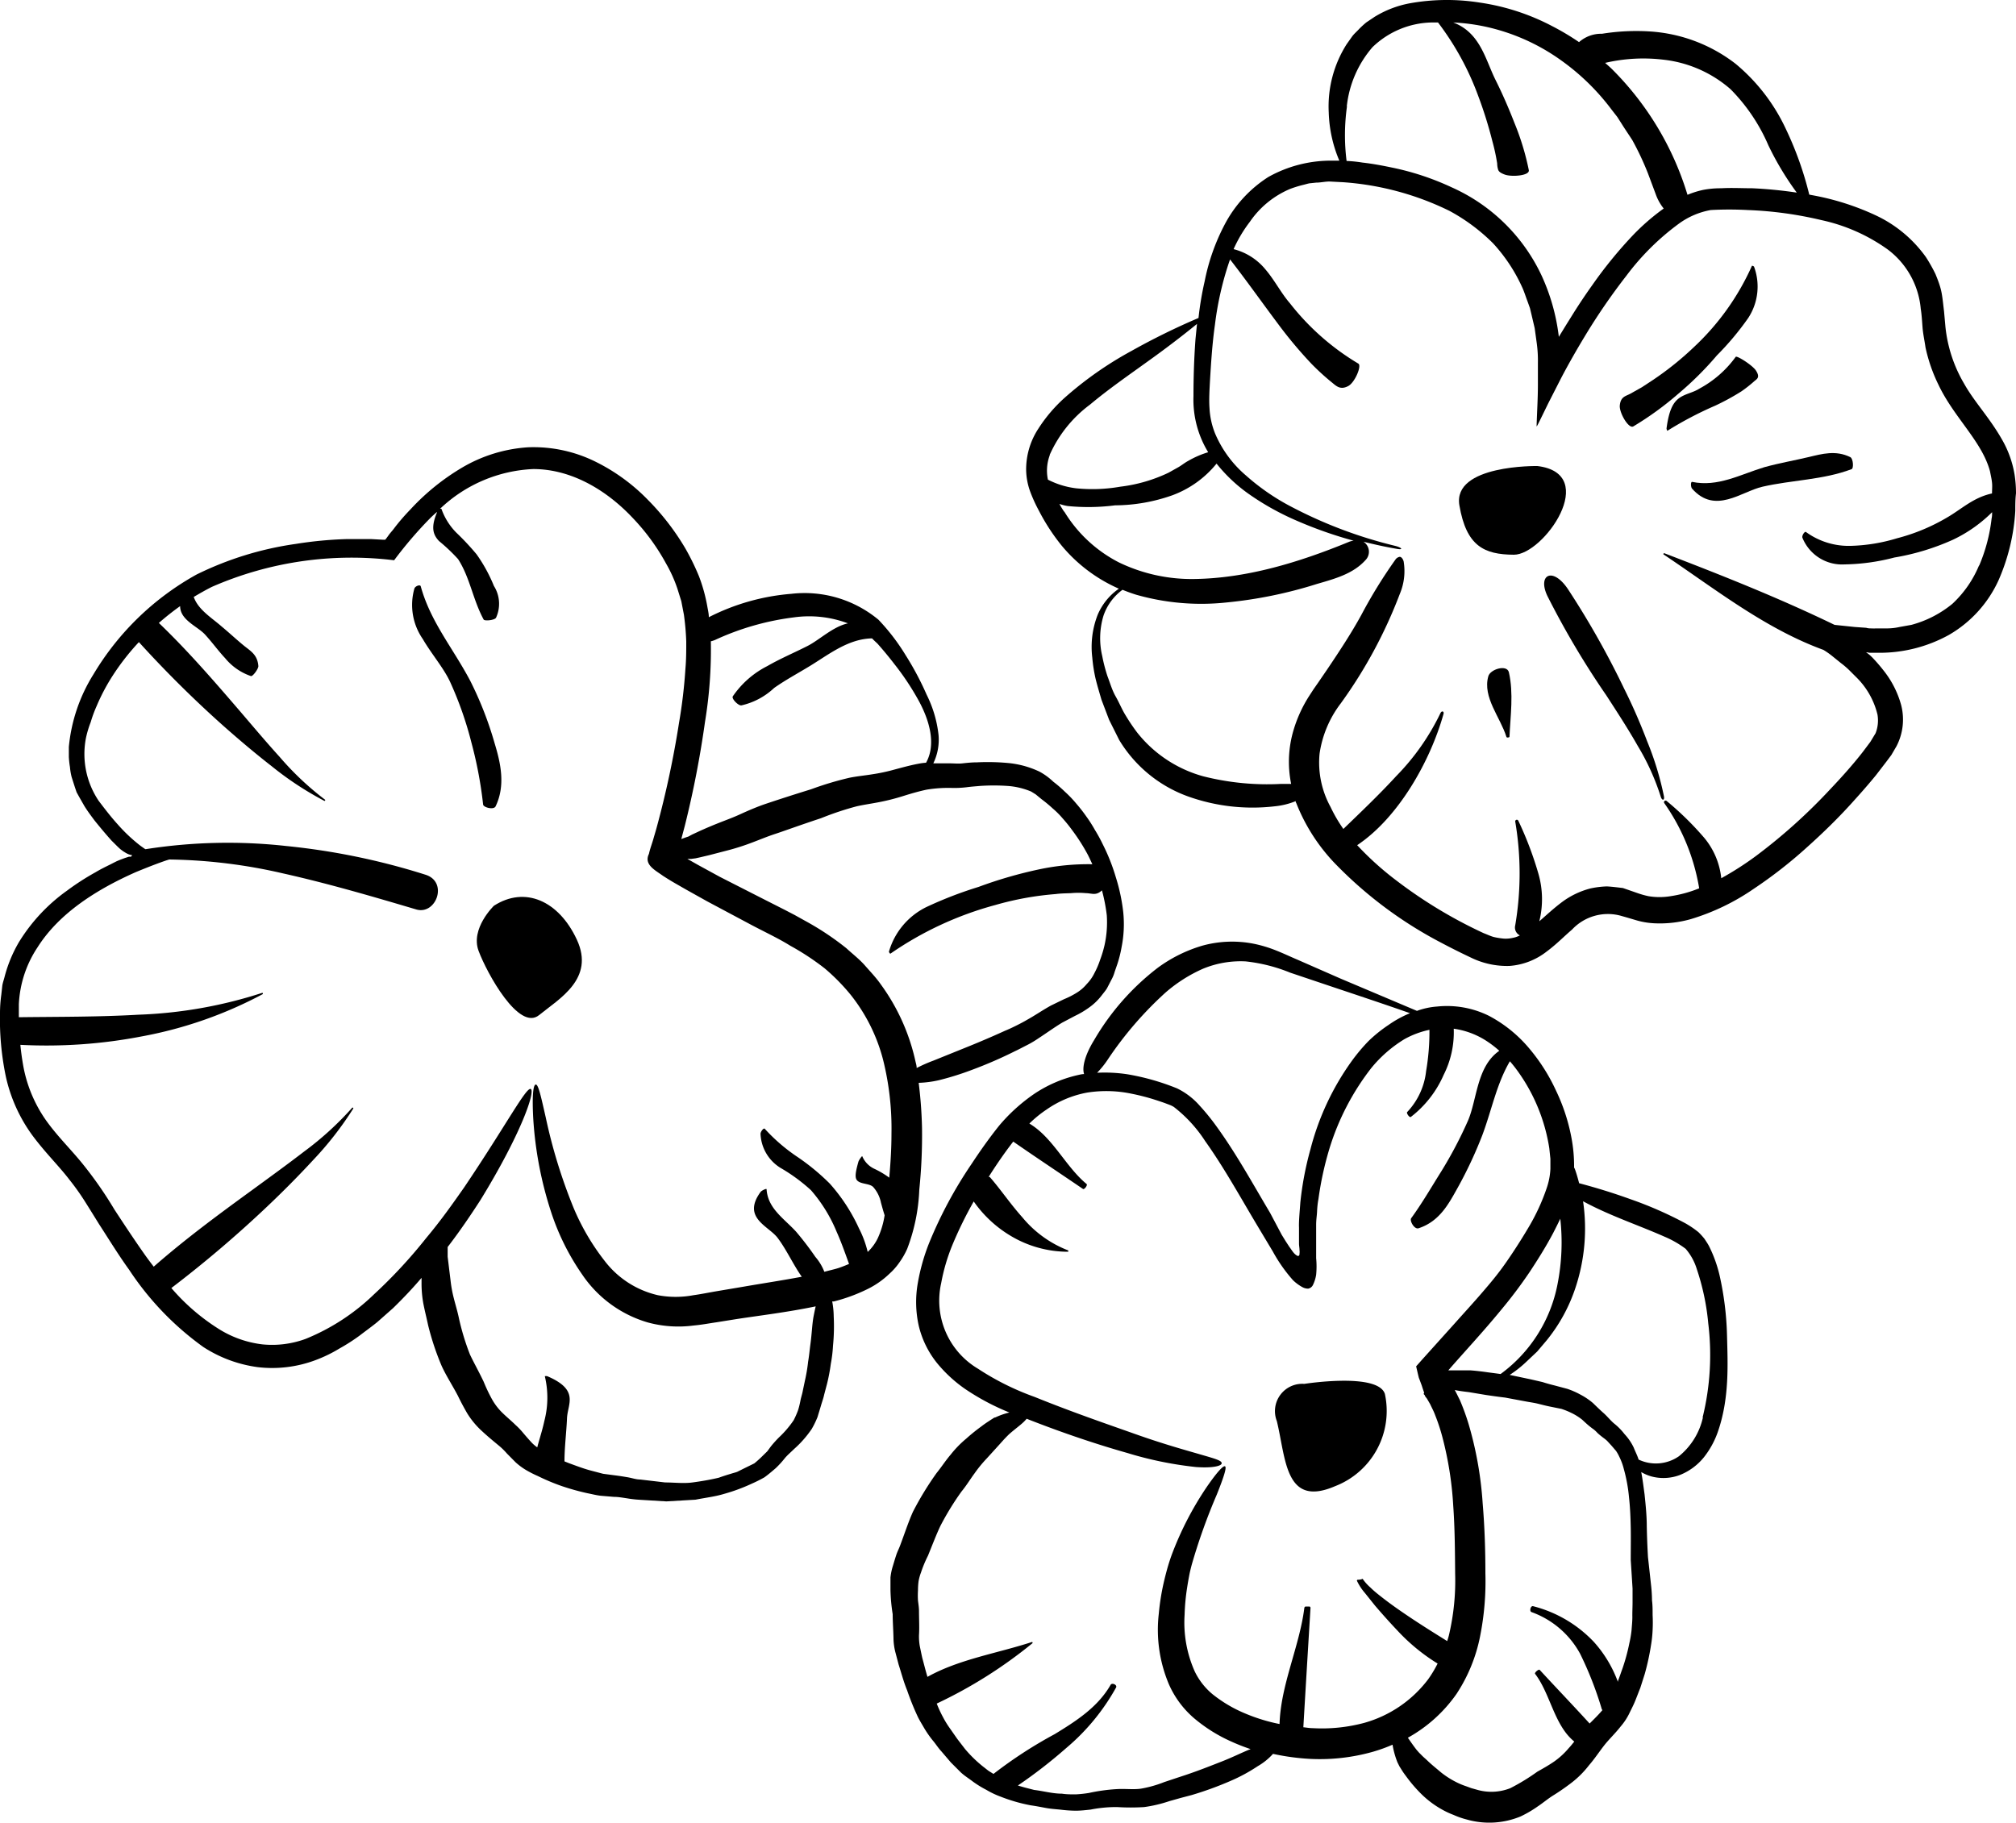
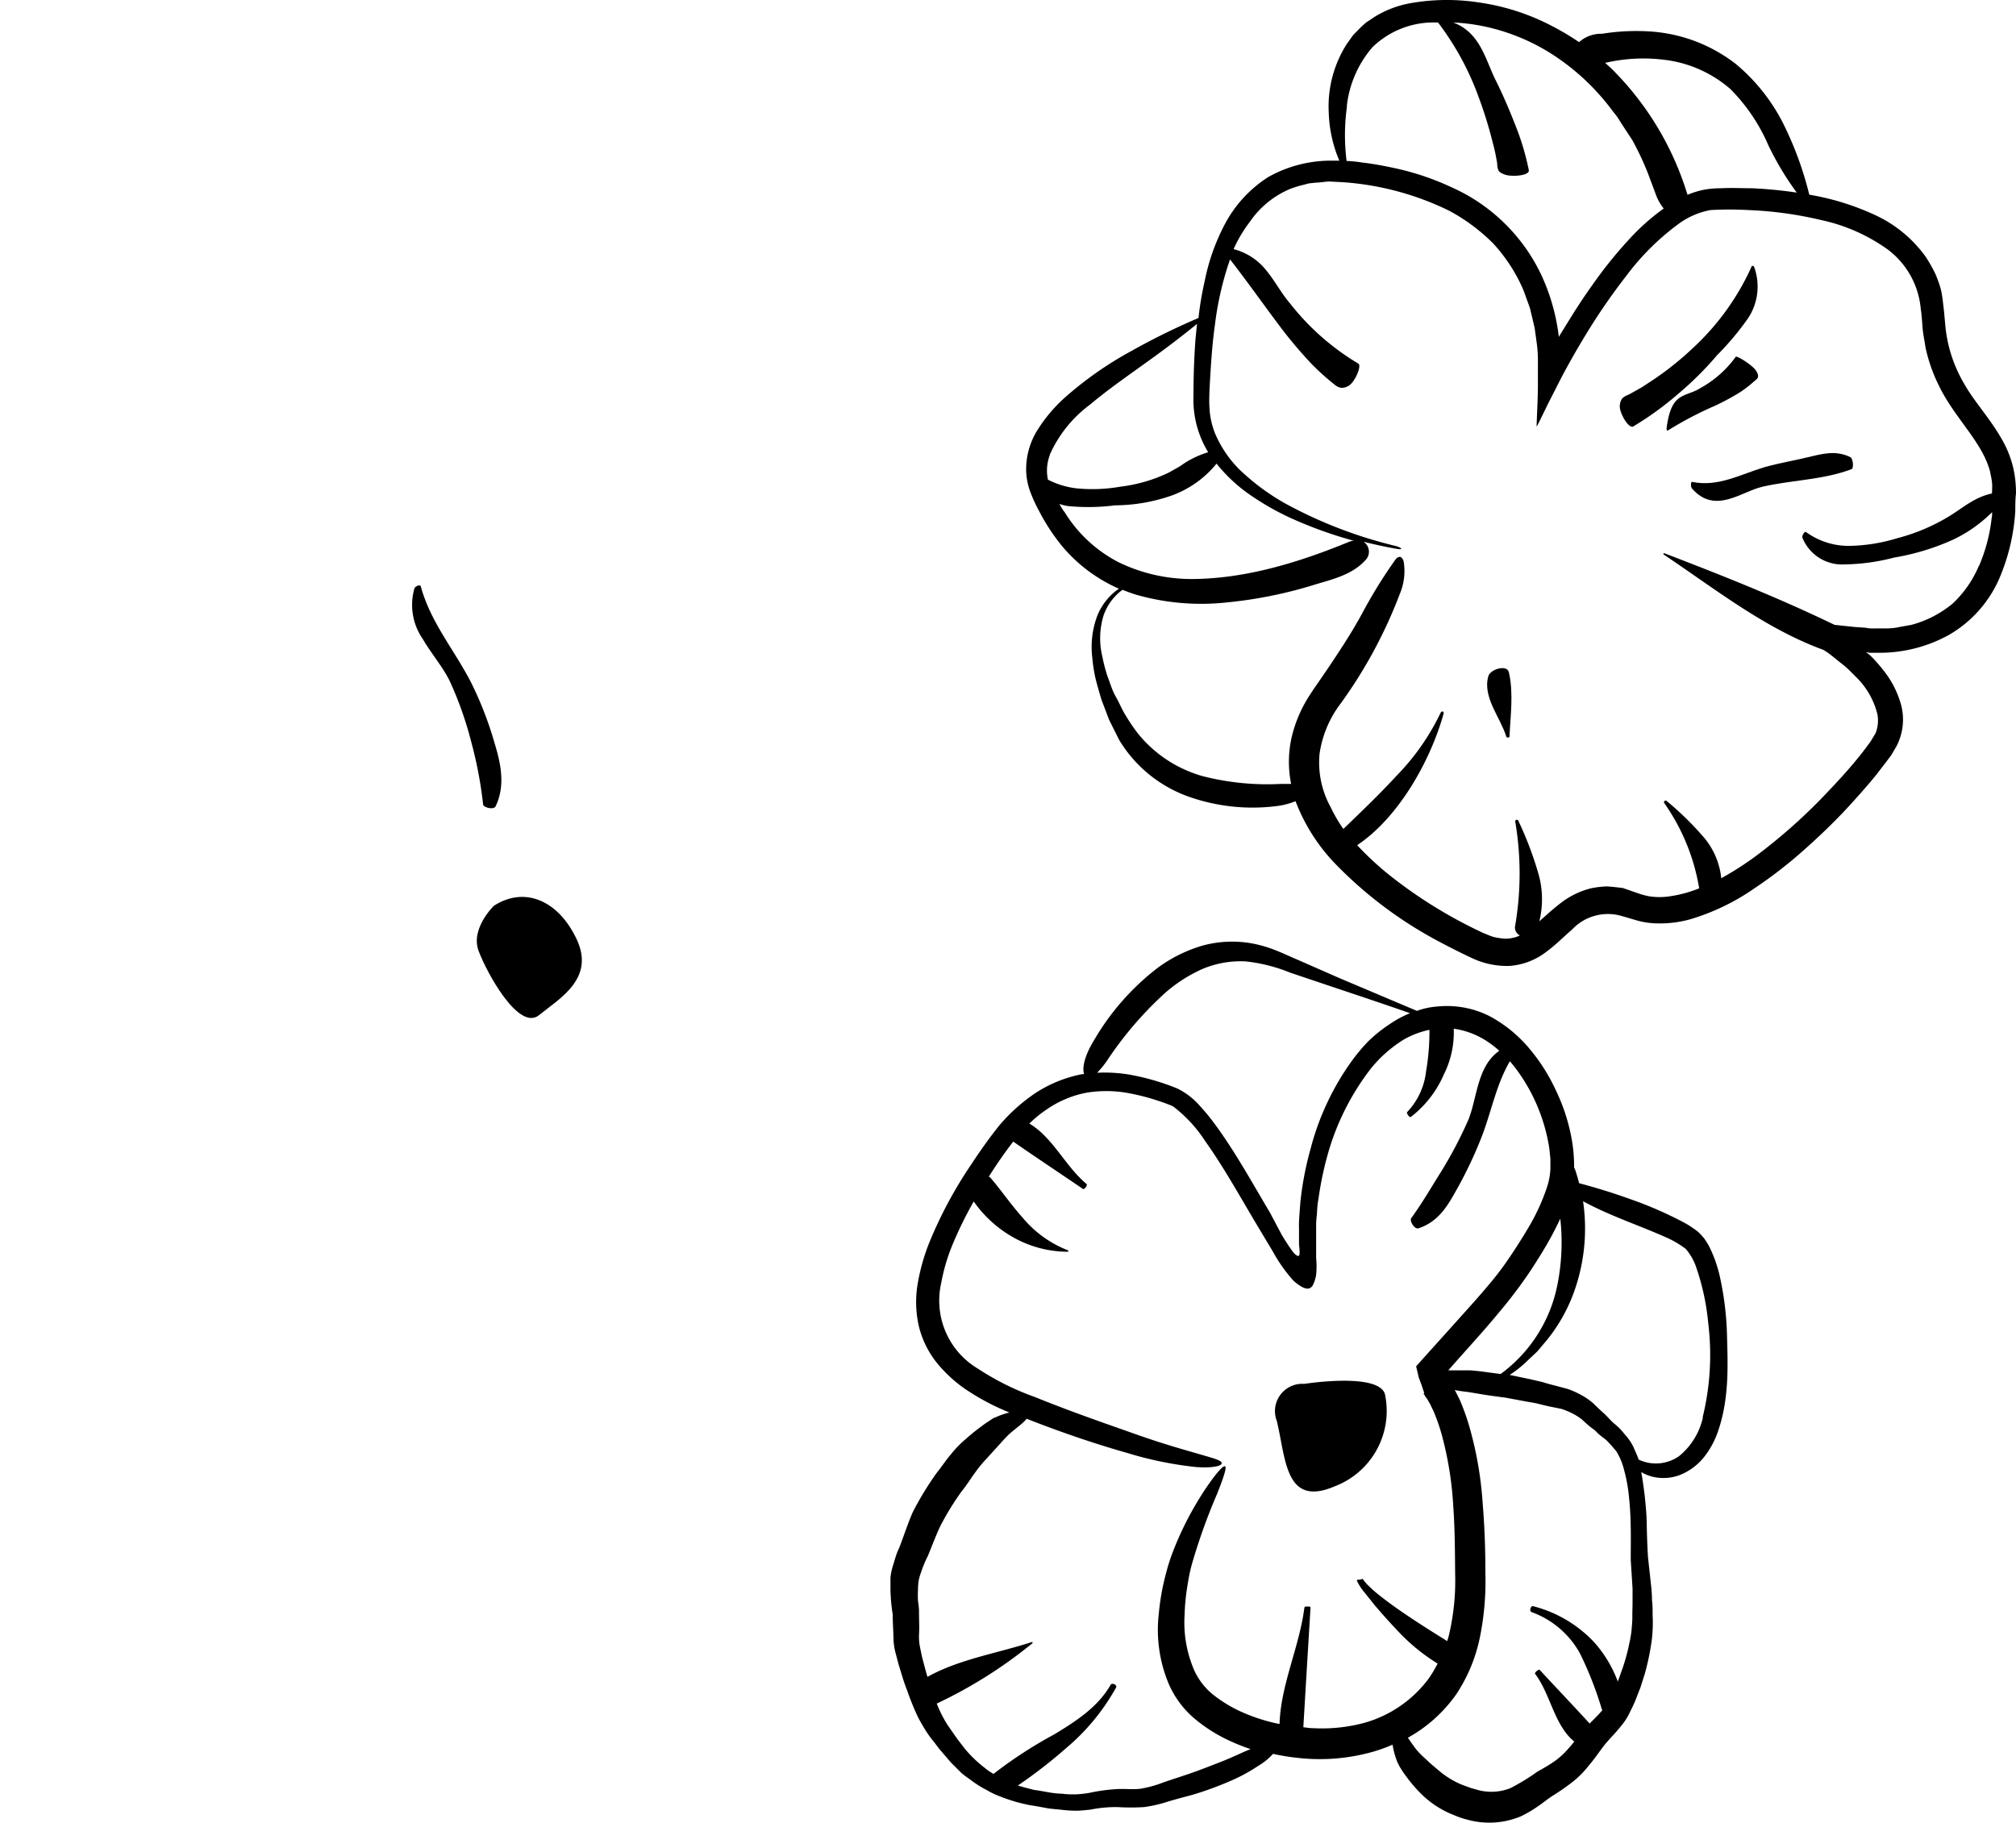
<svg xmlns="http://www.w3.org/2000/svg" viewBox="0 0 200 180.87">
  <g id="decoration-4">
-     <path d="M90,123.91a18.51,18.51,0,0,0,1.2-5.87,53.25,53.25,0,0,0,.27-6.12,43.61,43.61,0,0,0-.33-4.48,10.51,10.51,0,0,0,2-.26,28.58,28.58,0,0,0,3.37-1.06,42.36,42.36,0,0,0,4.2-1.83c.39-.18.77-.39,1.17-.59s.81-.45,1.19-.71c.78-.51,1.54-1.06,2.3-1.52l1.27-.67A8.84,8.84,0,0,0,108,100a5.77,5.77,0,0,0,1.29-1.23c.18-.24.37-.45.53-.71l.43-.83a3.57,3.57,0,0,0,.33-.8l.27-.78a11.79,11.79,0,0,0,.42-1.68,11.66,11.66,0,0,0,.16-3.49,18.21,18.21,0,0,0-.73-3.43,19.3,19.3,0,0,0-1.3-3.28,14.78,14.78,0,0,0-.77-1.41,13.43,13.43,0,0,0-.86-1.35,15.35,15.35,0,0,0-1-1.28,11.28,11.28,0,0,0-1.12-1.17,12.67,12.67,0,0,0-1.16-1,6.32,6.32,0,0,0-1.37-1,9.27,9.27,0,0,0-3.19-.86,21.91,21.91,0,0,0-3-.06c-.48,0-1,.05-1.43.1s-.85,0-1.3,0-1.06,0-1.61,0a5.36,5.36,0,0,0,.52-2.81,11.83,11.83,0,0,0-1.18-4A29.47,29.47,0,0,0,89.84,65a20.63,20.63,0,0,0-2.69-3.51,11.47,11.47,0,0,0-8.65-2.57,21.79,21.79,0,0,0-8.18,2.32c0-.36-.09-.71-.15-1.07a16.4,16.4,0,0,0-.83-3A24,24,0,0,0,68,54.43a24.54,24.54,0,0,0-3.74-4.85,18.93,18.93,0,0,0-5.14-3.75,13.86,13.86,0,0,0-6.72-1.45,14.72,14.72,0,0,0-6.53,2,22.64,22.64,0,0,0-5.11,4.12c-.61.63-1.18,1.28-1.72,2-.13.17-.28.33-.41.5l-.29.4-.12.15-.26,0-1.1-.06c-.85,0-1.69,0-2.53,0a39.05,39.05,0,0,0-5,.48A32.51,32.51,0,0,0,19.51,57,27.29,27.29,0,0,0,9.27,66.91a16.46,16.46,0,0,0-2.44,7.2l0,1a9.35,9.35,0,0,0,.11,1,6.1,6.1,0,0,0,.17,1l.32,1,.17.5.26.47.52.91c.35.56.69,1,1,1.42.54.67,1.09,1.33,1.69,2,.3.29.63.64.9.87l.26.19c.13.08.25.16.39.23a1.53,1.53,0,0,0,.41.14h.09L13,85,12.8,85l-.43.14-.48.18-.31.13-.28.14-.37.19c-.49.24-1,.49-1.46.77a25,25,0,0,0-2.82,1.82,17.51,17.51,0,0,0-4.79,5.14,13.55,13.55,0,0,0-1.4,3.39c-.07.29-.18.58-.23.88l-.1.91A13.73,13.73,0,0,0,0,100.46a27.9,27.9,0,0,0,.58,6.36,15.54,15.54,0,0,0,2.66,5.87c1.29,1.73,2.61,3,3.67,4.39a23.93,23.93,0,0,1,1.49,2.09c.48.76.95,1.52,1.42,2.28,1,1.54,1.93,3.07,3,4.55a29.12,29.12,0,0,0,7.35,7.65,13.1,13.1,0,0,0,5.4,2,12.25,12.25,0,0,0,5.74-.7,13.89,13.89,0,0,0,2.35-1.14,19,19,0,0,0,2-1.28c.61-.47,1.23-.91,1.79-1.37L39,129.79q1.55-1.51,2.82-3c0,.16,0,.31,0,.47a11.14,11.14,0,0,0,.18,2.09c.14.72.32,1.42.47,2.13a26.43,26.43,0,0,0,1.35,4.06c.46,1,1.06,1.91,1.6,2.94.26.54.57,1.13.93,1.75A8.18,8.18,0,0,0,47.82,142c.56.52,1.14,1,1.7,1.46a6.85,6.85,0,0,1,.77.76l.86.87a6.38,6.38,0,0,0,1.09.8,10.86,10.86,0,0,0,1.13.57,21,21,0,0,0,2.39,1,24.08,24.08,0,0,0,2.52.7c.42.08.87.2,1.31.25l1.31.11c.43,0,.85.08,1.27.14a11.24,11.24,0,0,0,1.3.15l2.63.16L69,148.8c1-.2,1.93-.3,2.85-.58a17.77,17.77,0,0,0,2.71-1,13.89,13.89,0,0,0,1.28-.64c.4-.29.77-.61,1.12-.91a9.27,9.27,0,0,0,.91-1c.28-.33.61-.6.9-.89a10.52,10.52,0,0,0,1.76-2,9,9,0,0,0,.57-1.17c.12-.4.24-.78.35-1.16s.24-.72.31-1.06l.28-1.06a17.47,17.47,0,0,0,.38-2,13.5,13.5,0,0,0,.22-1.81,19.71,19.71,0,0,0,.07-2.9,8.38,8.38,0,0,0-.15-1.49l.17,0a17,17,0,0,0,3.38-1.25,8.59,8.59,0,0,0,2.13-1.5,6.3,6.3,0,0,0,1-1.14A7.65,7.65,0,0,0,90,123.91Zm4.46-45.73a10.06,10.06,0,0,0,1.44-.07c.44-.06.89-.09,1.34-.13a20.16,20.16,0,0,1,2.69,0,7.3,7.3,0,0,1,2.37.56l.45.28.57.47a13.88,13.88,0,0,1,1.11.92,8.68,8.68,0,0,1,1,1,14.33,14.33,0,0,1,.92,1.14,19,19,0,0,1,1.57,2.46c.16.31.3.63.45.94a23.45,23.45,0,0,0-5.29.51,43,43,0,0,0-6,1.74,39.64,39.64,0,0,0-5.18,2,7.13,7.13,0,0,0-3.71,4.42c0,.07.11.23.15.2a33.62,33.62,0,0,1,10.39-4.82,30.07,30.07,0,0,1,6-1.09c.52-.07,1-.07,1.52-.09a7.93,7.93,0,0,1,1.47,0c.59,0,1,.29,1.6-.28a17.38,17.38,0,0,1,.48,2.47,10.44,10.44,0,0,1-.23,3,11.11,11.11,0,0,1-.43,1.42,8.32,8.32,0,0,1-.56,1.31,4.21,4.21,0,0,1-.78,1.11,4,4,0,0,1-1,.86,8,8,0,0,1-1.24.63l-1.3.63c-.85.47-1.61,1-2.34,1.4-.37.22-.74.41-1.1.59s-.74.36-1.11.51c-1.47.67-2.83,1.24-4,1.71l-3.12,1.26a14.41,14.41,0,0,0-1.65.73c0-.23-.07-.44-.12-.66a20.33,20.33,0,0,0-3.44-7.64c-.45-.65-1-1.22-1.56-1.86s-1.22-1.14-1.86-1.73a27.8,27.8,0,0,0-4.06-2.7l-1.06-.59-1-.52-2.09-1.06L71.41,87l-2.16-1.18-1.06-.6.39,0,.44-.06.45-.1.89-.21,2-.52a23.32,23.32,0,0,0,2.25-.73c.77-.29,1.53-.61,2.3-.86s2.37-.84,4.55-1.56A29.52,29.52,0,0,1,85,80c.66-.15,1.38-.25,2.16-.4A21.27,21.27,0,0,0,89.55,79c.79-.25,1.58-.48,2.38-.65A13.3,13.3,0,0,1,94.45,78.18ZM70.93,63.5a26.32,26.32,0,0,1,7.8-2.24,10.94,10.94,0,0,1,5.39.59c-1.48.32-2.81,1.63-4,2.24-1.34.68-2.72,1.26-4,2a9.14,9.14,0,0,0-3.42,3c-.15.23.54.94.85.9a7,7,0,0,0,3.25-1.73c1.13-.8,2.39-1.47,3.63-2.23,1.91-1.18,3.76-2.64,6.08-2.69l.21.21.34.32.34.39q.69.8,1.32,1.62A26.11,26.11,0,0,1,91,69.27c1.2,2.1,1.91,4.55.87,6.41a5,5,0,0,0-.54.06c-.93.16-1.78.4-2.57.61a18.17,18.17,0,0,1-2.25.48c-.74.12-1.5.19-2.24.34a31.84,31.84,0,0,0-3.8,1.14c-2.17.67-3.74,1.19-4.54,1.46s-1.71.66-2.45,1-1.38.57-2.09.85-1.32.54-1.9.8l-.84.39L68.3,83,68,83.1l-.41.15v0l.35-1.32a98.88,98.88,0,0,0,2-10.3,44,44,0,0,0,.58-8A2.41,2.41,0,0,0,70.93,63.5Zm15.15,60.72a10.19,10.19,0,0,0-.86-2.33,17.68,17.68,0,0,0-2.9-4.45,21.87,21.87,0,0,0-3.3-2.71A17.63,17.63,0,0,1,75.87,112c-.11-.13-.44.31-.42.52a4.16,4.16,0,0,0,2,3.37,17.26,17.26,0,0,1,3,2.2A14.85,14.85,0,0,1,83,122.22c.45,1,.84,2.11,1.23,3.19q-.54.23-1,.39c-.46.15-1,.26-1.45.39a5,5,0,0,0-.89-1.48,30.34,30.34,0,0,0-1.92-2.51c-1.2-1.31-2.8-2.29-2.92-4.2,0-.11-.5.13-.6.27-1.87,2.58.8,3.36,1.7,4.56s1.52,2.61,2.39,3.85c-1.86.35-3.84.65-5.86,1l-2.61.44c-.76.13-1.6.3-2.27.39a9.52,9.52,0,0,1-3.54,0,9.25,9.25,0,0,1-5.28-3.41,22.89,22.89,0,0,1-3.1-5.31,52.74,52.74,0,0,1-2.73-8.88c-.49-2.15-.74-3.32-1-3.3s-.37,1.14-.25,3.35a37.07,37.07,0,0,0,1.8,9.38,23.71,23.71,0,0,0,3.05,6.11,11.87,11.87,0,0,0,6.5,4.76,11.54,11.54,0,0,0,4.55.31c.79-.07,1.51-.21,2.27-.32l2-.32c2.34-.36,4.93-.66,7.85-1.26-.07.3-.14.64-.21,1-.15.81-.17,1.75-.32,2.81-.07.53-.12,1.1-.22,1.68a16.23,16.23,0,0,1-.31,1.85l-.21,1c-.06.35-.18.68-.24,1s-.15.7-.25,1a9.1,9.1,0,0,1-.42.95,10,10,0,0,1-1.45,1.7,11.34,11.34,0,0,0-.81.9l-.36.49-.42.41a10.7,10.7,0,0,1-.87.79l-1.12.55-.56.28c-.2.08-.41.12-.61.19-.41.12-.82.25-1.23.4-.84.2-1.72.35-2.61.47s-1.8,0-2.71,0l-2.47-.29c-.41,0-.82-.15-1.23-.22s-.84-.14-1.25-.19l-1.21-.16-1.14-.3c-.78-.2-1.52-.49-2.24-.75L56,145c0-1.43.19-2.85.25-4.28s1.26-2.8-1.95-4.17a.52.52,0,0,0-.25,0A9.14,9.14,0,0,1,54,141c-.17.79-.42,1.58-.64,2.37l-.06.24a3.75,3.75,0,0,1-.67-.6c-.23-.25-.47-.53-.71-.81a7.14,7.14,0,0,0-.76-.8c-.5-.49-1-.89-1.45-1.35a5.92,5.92,0,0,1-1-1.4c-.27-.5-.5-1-.73-1.56-.5-1.05-1-1.93-1.36-2.7a24.2,24.2,0,0,1-1.08-3.54c-.15-.73-.36-1.4-.51-2a12.62,12.62,0,0,1-.33-1.78c-.07-.58-.14-1.13-.2-1.64l-.09-.74,0-.32v-.3c0-.12,0-.23,0-.34,1.24-1.61,2.33-3.23,3.26-4.67,4-6.52,5.42-10.68,5-11s-2.43,3.54-6.64,9.78c-1.09,1.55-2.25,3.21-3.75,5a49.23,49.23,0,0,1-5.16,5.57,21.23,21.23,0,0,1-6.81,4.44,9.64,9.64,0,0,1-4.28.54,10.44,10.44,0,0,1-4.39-1.57A20.69,20.69,0,0,1,17,127.8a116.3,116.3,0,0,0,9.53-8.11c1.55-1.47,3.07-3,4.53-4.58a33.19,33.19,0,0,0,4-5.14s-.07-.12-.11-.07a31,31,0,0,1-4.77,4.35c-1.69,1.3-3.42,2.55-5.14,3.81-3.36,2.44-6.69,4.9-9.79,7.62-.31-.4-.61-.8-.9-1.21-1-1.42-2-2.93-3-4.46a38.93,38.93,0,0,0-3.16-4.54C7,114,5.65,112.7,4.53,111.11a13.61,13.61,0,0,1-2.25-5.51c-.11-.64-.2-1.29-.26-1.93a49.84,49.84,0,0,0,12.06-.84,41.28,41.28,0,0,0,12-4.2s0-.13-.06-.12a44.78,44.78,0,0,1-12.29,2.17c-4,.23-7.94.2-11.86.25,0-.43,0-.85,0-1.28A11.11,11.11,0,0,1,3.72,94c2.16-3.42,5.91-5.77,9.78-7.48,1-.41,2-.81,3-1.15l.29-.09a52.83,52.83,0,0,1,11.29,1.38c4.47,1,8.84,2.28,13.16,3.56,2,.65,3.26-2.68,1-3.42a68,68,0,0,0-13.86-2.86,52.56,52.56,0,0,0-13.95.32l-.1-.06-.42-.3a16.18,16.18,0,0,1-2.22-2.09c-.69-.76-1.3-1.56-1.9-2.35a8.33,8.33,0,0,1-1.26-6.25A10.13,10.13,0,0,1,9,71.65a12.43,12.43,0,0,1,.58-1.58,19.65,19.65,0,0,1,1.58-3,23.52,23.52,0,0,1,2.62-3.36,111.5,111.5,0,0,0,8.46,8.38c1.54,1.36,3.1,2.68,4.72,3.94a31.73,31.73,0,0,0,5.23,3.44c.05,0,.1-.09.06-.12a29.14,29.14,0,0,1-4.49-4.23c-1.37-1.51-2.68-3.07-4-4.61-2.58-3-5.18-6-8-8.7a26.22,26.22,0,0,1,2.11-1.67c0,1.39,1.72,2,2.47,2.82s1.28,1.58,2,2.35a5.69,5.69,0,0,0,2.55,1.77c.19.06.77-.75.74-1-.09-1.11-.74-1.46-1.41-2S22.77,62.81,22,62.17c-1-.88-2.33-1.66-2.78-2.94.59-.35,1.18-.69,1.8-1a34.57,34.57,0,0,1,18.08-2.64,40.34,40.34,0,0,1,3.58-4.18c.21-.21.44-.41.66-.61l0,.07c-.61,1.47-.38,2.18.21,2.81a18,18,0,0,1,1.89,1.79c1.19,1.84,1.46,4,2.54,6,.1.17,1.09.07,1.23-.18A3.31,3.31,0,0,0,49,58.14,15.42,15.42,0,0,0,47.28,55a25.41,25.41,0,0,0-2-2.14,6.35,6.35,0,0,1-1.49-2.38s-.06,0-.13,0a14.3,14.3,0,0,1,9.24-3.94c3.77,0,7.25,2.07,9.85,4.83a21.24,21.24,0,0,1,3.33,4.55,13.71,13.71,0,0,1,1.12,2.48l.39,1.25L67.85,61a25.82,25.82,0,0,1,.23,2.65c0,.89,0,1.78-.08,2.68a50.74,50.74,0,0,1-.64,5.41,95.64,95.64,0,0,1-2.21,10.35c-.11.4-.23.79-.34,1.18s-.34,1-.43,1.45c-.53,1.07.62,1.62,1.39,2.18.53.34.81.51,1.19.73l1.08.62,2.13,1.19,4.22,2.25c1.36.73,2.82,1.4,4,2.14a25.34,25.34,0,0,1,3.42,2.25,19.8,19.8,0,0,1,2.57,2.61,17.29,17.29,0,0,1,3.23,6.47,28.06,28.06,0,0,1,.83,7.26c0,1.6-.1,3.06-.22,4.43a8.59,8.59,0,0,0-1.48-.88,2.41,2.41,0,0,1-1.2-1.25c0-.07-.34.38-.38.55-.41,1.43-.34,1.78.07,2s1.09.19,1.4.51a3.33,3.33,0,0,1,.77,1.56c.11.4.22.81.36,1.24a8.52,8.52,0,0,1-.7,2.32A4.66,4.66,0,0,1,86.08,124.22Z" />
    <path d="M49,89.87s-2.35,2.26-1.52,4.48,4,8,6,6.37,5.55-3.6,3.75-7.48S52.07,87.89,49,89.87Z" />
    <path d="M49.17,80c1-2.09.49-4.31-.1-6.25a35.22,35.22,0,0,0-2.41-6.18c-1.71-3.25-3.95-5.86-4.92-9.4-.07-.21-.57,0-.63.23a5.93,5.93,0,0,0,.83,5c.86,1.48,2.07,2.87,2.71,4.25a35.29,35.29,0,0,1,2.11,6,40.92,40.92,0,0,1,1.17,6.19C48,80.13,49,80.38,49.17,80Z" />
    <path d="M170.59,126.53a13.16,13.16,0,0,0-1.06-2.92c-.13-.24-.29-.47-.44-.7a7.35,7.35,0,0,0-.59-.65,9.45,9.45,0,0,0-1.33-.9,38,38,0,0,0-5.46-2.39c-1.66-.6-3.35-1.12-5.05-1.57-.13-.49-.27-1-.44-1.45l-.06-.1a15.09,15.09,0,0,0-.27-3,18.76,18.76,0,0,0-1.52-4.63,18.33,18.33,0,0,0-2.64-4.17,13.35,13.35,0,0,0-4-3.25,9.37,9.37,0,0,0-5.16-.93,7.36,7.36,0,0,0-2,.43L133,97.1l-4.24-1.86c-.71-.3-1.4-.63-2.13-.92a12.71,12.71,0,0,0-2.35-.7,11.09,11.09,0,0,0-5,.21,14.25,14.25,0,0,0-4.43,2.2,24.67,24.67,0,0,0-6.3,7.16c-1,1.62-1.2,2.81-1,3.38-.24,0-.48.07-.71.12a12.9,12.9,0,0,0-4.26,1.86,17.44,17.44,0,0,0-3.46,3.14c-1,1.25-1.88,2.5-2.75,3.82a42.53,42.53,0,0,0-4.19,7.81,19.92,19.92,0,0,0-1.13,4,10.8,10.8,0,0,0,.09,4.2,9.34,9.34,0,0,0,1.8,3.7,13.6,13.6,0,0,0,2.8,2.59,23.49,23.49,0,0,0,4.4,2.34,7.16,7.16,0,0,0-1.4.49c-.12,0-.24.12-.37.19l-.35.23c-.23.15-.46.31-.69.49a18.3,18.3,0,0,0-1.47,1.19,10.54,10.54,0,0,0-1.54,1.58c-.5.58-.92,1.24-1.4,1.83A30.78,30.78,0,0,0,90.57,150c-.45,1-.83,2.17-1.27,3.34-.11.3-.27.6-.38.93s-.22.7-.33,1.07a5.76,5.76,0,0,0-.25,1.18c0,.41,0,.83,0,1.23a17.41,17.41,0,0,0,.22,2.41c0,.76.06,1.5.08,2.39a5.91,5.91,0,0,0,.18,1.36l.33,1.25c.27.84.49,1.7.84,2.55A26.48,26.48,0,0,0,91,170.23c.19.42.46.84.7,1.26a10.38,10.38,0,0,0,.82,1.18c.31.36.55.76.87,1.1l.94,1.1,1,1c.36.33.78.59,1.16.88a9.94,9.94,0,0,0,1.36.84,8.51,8.51,0,0,0,1.43.68,16.26,16.26,0,0,0,3,.86c.51.07,1,.17,1.49.26s1,.12,1.48.17a12.38,12.38,0,0,0,1.47.1c.51,0,1-.06,1.47-.11a13.06,13.06,0,0,1,2.64-.25,21.58,21.58,0,0,0,2.68,0,13.68,13.68,0,0,0,2.5-.59l1.1-.31,1.1-.29a33.36,33.36,0,0,0,3.83-1.39,16.84,16.84,0,0,0,2.74-1.48,6.18,6.18,0,0,0,1.51-1.22,23,23,0,0,0,3.7.5,19.36,19.36,0,0,0,6.22-.71,15.78,15.78,0,0,0,1.94-.7,8.25,8.25,0,0,0,.49,1.76l.2.4.24.38c.15.25.34.49.53.75A14.3,14.3,0,0,0,141,178a9.51,9.51,0,0,0,2,1.51,8.37,8.37,0,0,0,1.21.57,7.86,7.86,0,0,0,1.29.45,8.13,8.13,0,0,0,5.35-.3,11.31,11.31,0,0,0,1.71-1c.54-.36,1-.76,1.55-1.1s1.16-.76,1.79-1.24a9.55,9.55,0,0,0,1.74-1.74c.54-.62,1-1.32,1.49-1.95s1.07-1.16,1.66-1.91a6,6,0,0,0,.82-1.23c.2-.42.42-.83.6-1.27s.34-.88.52-1.32l.44-1.38a24.47,24.47,0,0,0,.62-2.85,12.08,12.08,0,0,0,.16-1.5,14.79,14.79,0,0,0,0-1.49c0-.49,0-1-.06-1.45a14.69,14.69,0,0,0-.09-1.48l-.31-2.82q-.09-1.53-.12-3.09c0-1-.11-2.1-.22-3.15-.1-.73-.19-1.47-.33-2.2a4.34,4.34,0,0,0,1,.43,4.62,4.62,0,0,0,2.81-.13,5.85,5.85,0,0,0,2.41-1.77,8.66,8.66,0,0,0,1.36-2.46c1.19-3.38,1-6.79.93-9.66A30.41,30.41,0,0,0,170.59,126.53Zm-16.08.92a14.41,14.41,0,0,1-5.64,8.88l-1.22-.16c-.62-.09-1.21-.16-1.75-.2l-1.45,0h-.77c1.54-1.78,3.35-3.7,5.24-6a46.09,46.09,0,0,0,2.83-3.76c.81-1.23,1.61-2.5,2.33-3.86.24-.47.48-.94.71-1.43A21.37,21.37,0,0,1,154.51,127.45Zm-44.58-22.37a35.78,35.78,0,0,1,5.7-6.6,14.7,14.7,0,0,1,3.69-2.35,9.77,9.77,0,0,1,4.25-.74A16.28,16.28,0,0,1,128,96.51l4.58,1.54c2.51.84,5,1.67,7.3,2.48a10.82,10.82,0,0,0-2.12,1.16,14,14,0,0,0-2,1.61,18.09,18.09,0,0,0-1.61,1.91,26.13,26.13,0,0,0-4.15,8.84,31.74,31.74,0,0,0-1,5.28c-.06.88-.16,1.86-.13,2.48v.94l0,.64c0,.21.05.43.05.65a1.22,1.22,0,0,1,0,.33c0,.1,0,.25-.17.25-.38-.16-.59-.58-.84-.91l-.36-.55-.4-.65L126,120.34c-1.74-2.92-3.36-5.89-5.36-8.64a22,22,0,0,0-1.63-2,7.1,7.1,0,0,0-2.24-1.71,23.32,23.32,0,0,0-4.93-1.4,15,15,0,0,0-3-.15A8.9,8.9,0,0,0,109.93,105.08Zm25.43,65.86a16.21,16.21,0,0,1-5.12.53c-.32,0-.63-.06-.94-.09.23-3.94.47-7.9.71-11.84a.15.15,0,0,0-.09-.14s-.06,0-.09,0h-.13l-.12,0h-.07a.18.18,0,0,0-.11.13c-.48,3.84-2.35,7.64-2.46,11.53a17.67,17.67,0,0,1-3.94-1.28,13.38,13.38,0,0,1-2.71-1.68,6.73,6.73,0,0,1-1.77-2.27,11.92,11.92,0,0,1-1-5.61,21,21,0,0,1,.25-2.69c.06-.4.13-.79.2-1.17s.16-.73.25-1.08a58.46,58.46,0,0,1,2.5-7c.69-1.73,1-2.7.81-2.79s-.83.63-1.78,2a32.12,32.12,0,0,0-3.53,6.84c-.15.42-.3.88-.43,1.35s-.25.94-.36,1.43a23.38,23.38,0,0,0-.47,3,13.89,13.89,0,0,0,1,7,9.42,9.42,0,0,0,2.52,3.39,15.37,15.37,0,0,0,3.59,2.26,19.75,19.75,0,0,0,2,.79l-.16.06c-.79.32-1.66.76-2.71,1.17s-2.25.89-3.59,1.34l-1,.33-1.11.37a11.58,11.58,0,0,1-2.24.64c-.74.13-1.6,0-2.52.06a18,18,0,0,0-2.72.38,11.9,11.9,0,0,1-1.31.14c-.45,0-.9,0-1.36-.07-.93,0-1.82-.26-2.75-.37-.54-.14-1.08-.27-1.62-.44a48.88,48.88,0,0,0,4.8-3.72,21.43,21.43,0,0,0,4.94-6c.14-.27-.4-.51-.54-.27-1.28,2.24-3.48,3.63-5.56,4.9a43.76,43.76,0,0,0-6.06,3.94l-.45-.28c-.19-.13-.37-.29-.56-.43a12.55,12.55,0,0,1-1.81-1.76l-.77-1-.74-1.06a9,9,0,0,1-.66-1.07,11.7,11.7,0,0,1-.54-1.13l-.1-.25a45.9,45.9,0,0,0,9.51-6s0-.12-.06-.11c-3.46,1.13-7.24,1.71-10.37,3.46-.19-.62-.34-1.25-.51-1.86-.09-.4-.17-.8-.25-1.19a5.48,5.48,0,0,1-.08-1.09c.05-.75,0-1.64,0-2.38,0-.36-.06-.71-.1-1.05a8,8,0,0,1,0-1q0-.5.06-.93a5,5,0,0,1,.24-.86,11.88,11.88,0,0,1,.69-1.66c.46-1.13.84-2.13,1.23-2.95A27.74,27.74,0,0,1,95.38,148c.51-.62.89-1.26,1.3-1.81a12.93,12.93,0,0,1,1.22-1.49l1.19-1.31.53-.59.24-.25.23-.23c.63-.56,1.27-1,1.62-1.39a2,2,0,0,0,.14-.16c3.81,1.5,7.24,2.62,10,3.4a36.32,36.32,0,0,0,6.79,1.39c1.65.12,2.56-.1,2.56-.38s-.75-.47-2.19-.89-3.56-1-6.38-2-6.22-2.16-10-3.69a26.37,26.37,0,0,1-5.6-2.79,7.86,7.86,0,0,1-3.66-8.49,18.89,18.89,0,0,1,1.1-3.76,38.82,38.82,0,0,1,2.13-4.35,11.85,11.85,0,0,0,3.58,3.36,11.07,11.07,0,0,0,5.8,1.63s0-.12,0-.13a11.05,11.05,0,0,1-4.56-3.29c-1.2-1.34-2.16-2.78-3.23-4,0,0-.07,0-.11,0l.18-.29c.68-1.06,1.45-2.18,2.26-3.22,2.29,1.59,4.62,3.13,6.92,4.7.13.09.48-.38.36-.49-2.08-1.71-3.34-4.61-5.68-6a11.68,11.68,0,0,1,1.72-1.4,10.29,10.29,0,0,1,4-1.67,12.19,12.19,0,0,1,4.42.11,21.49,21.49,0,0,1,2.2.56q.54.17,1.08.36l.53.2a2.69,2.69,0,0,1,.38.19,13.66,13.66,0,0,1,3.11,3.39c1.89,2.65,3.51,5.61,5.26,8.53l1.45,2.42a15.46,15.46,0,0,0,2,2.85,4.35,4.35,0,0,0,.95.7,1.19,1.19,0,0,0,.56.14.66.66,0,0,0,.48-.38,3.52,3.52,0,0,0,.31-1,8.49,8.49,0,0,0,0-1.64l0-.91v-2.4c0-.53.07-.87.09-1.31s.06-.84.14-1.26a32.27,32.27,0,0,1,1.09-5,24.85,24.85,0,0,1,4.16-8,12.88,12.88,0,0,1,3.29-2.86,8.8,8.8,0,0,1,2.47-.92,23.12,23.12,0,0,1-.33,4.09,7,7,0,0,1-1.88,4.07c-.1.1.23.59.37.48a10.62,10.62,0,0,0,3.25-4.17,9.34,9.34,0,0,0,1-4.58,8,8,0,0,1,3.07,1.1,10.18,10.18,0,0,1,1.45,1.09c-2.25,1.56-2.19,4.8-3.11,6.94a41.42,41.42,0,0,1-2.63,5c-1,1.59-1.92,3.19-3,4.67-.18.25.31,1.14.73,1,2.1-.69,3-2.45,3.87-4a41.64,41.64,0,0,0,2.46-5.25c.94-2.52,1.41-5.07,2.73-7.32.21.24.41.49.6.74a17.72,17.72,0,0,1,3.31,7.89l.11,1.05,0,1a6.87,6.87,0,0,1-.37,1.91,20.36,20.36,0,0,1-1.75,3.81c-.72,1.22-1.48,2.41-2.28,3.56s-1.52,2-2.38,3-1.78,2-2.75,3.09l-3.15,3.5-.64.72.2.86.07.28.07.18.22.59c.08.26.16.49.24.72-.11.11,0,.18.06.23l0,.06.08.11c.05.08.11.13.16.22l.29.5c.17.37.36.71.5,1.1a18.78,18.78,0,0,1,.74,2.27,34.32,34.32,0,0,1,1.05,6.71c.16,2.23.17,4.5.19,6.77a23.47,23.47,0,0,1-.6,6c-.05.23-.12.44-.19.66-1.3-.81-2.6-1.62-3.86-2.47-.88-.59-1.75-1.2-2.57-1.84-.41-.32-.82-.64-1.18-1a4.56,4.56,0,0,1-.78-.87,1,1,0,0,1-.39.09l-.1,0a.12.12,0,0,0-.08.09,5.22,5.22,0,0,0,.8,1.23l1,1.25c.71.83,1.45,1.66,2.21,2.46a19,19,0,0,0,4,3.29,11.78,11.78,0,0,1-.93,1.55A12,12,0,0,1,135.36,170.94Zm26.58-10.5c0,.44-.05.88-.08,1.32a10.85,10.85,0,0,1-.22,1.29,19.24,19.24,0,0,1-.69,2.53c-.15.4-.28.81-.44,1.21l0,.1a12.12,12.12,0,0,0-2.41-4,12.55,12.55,0,0,0-6-3.52c-.25-.08-.4.49-.17.58a8.93,8.93,0,0,1,4.82,4.12,34.83,34.83,0,0,1,2.15,5.49s0,.07.08.11l-.22.25c-.32.36-.69.72-1.06,1.09-1.63-1.79-3.31-3.54-4.95-5.32-.1-.11-.55.28-.46.39,1.53,2,1.89,5.1,3.89,6.72-.18.22-.36.45-.55.65a7.61,7.61,0,0,1-1.46,1.34c-.54.37-1.11.69-1.66,1a20.24,20.24,0,0,1-2.69,1.64,5.11,5.11,0,0,1-3.36.13l-.5-.14-.49-.18a7,7,0,0,1-.93-.38,8.66,8.66,0,0,1-1.58-1c-.48-.41-.95-.78-1.35-1.17-.2-.19-.41-.36-.59-.55l-.25-.25-.22-.25c-.34-.43-.63-.86-.88-1.22a14.39,14.39,0,0,0,4.82-4.34,16,16,0,0,0,2.34-5.7,27.87,27.87,0,0,0,.53-6.27c0-2.12-.06-4.43-.27-6.95a36.07,36.07,0,0,0-1.4-7.88,23,23,0,0,0-.86-2.36c-.17-.33-.32-.66-.51-1,.44.09.9.15,1.41.21l1.68.28c.6.09,1.24.18,1.91.26l2.09.39c.37.07.76.12,1.13.21s.78.2,1.17.28l1.19.24a7.75,7.75,0,0,1,1.07.44,5.51,5.51,0,0,1,1,.64c.31.29.62.58,1,.86a2.67,2.67,0,0,1,.5.44c.16.15.33.29.5.42s.36.26.5.41l.43.47.42.49a3.7,3.7,0,0,1,.31.55,6,6,0,0,1,.47,1.27,15.7,15.7,0,0,1,.51,2.81c.11,1,.15,2,.17,3s0,2.11,0,3.19l.18,2.84c0,.45,0,.91,0,1.36S161.93,160,161.94,160.44Zm7-19.8a6.87,6.87,0,0,1-2.38,3.85,4,4,0,0,1-4,.33c-.12-.4-.33-.79-.48-1.18a5.28,5.28,0,0,0-.92-1.35,6.08,6.08,0,0,0-1.07-1.08c-.36-.32-.66-.7-1-1s-.69-.64-1.06-1a6.63,6.63,0,0,0-1.23-.83,7.93,7.93,0,0,0-1.32-.58l-1.28-.34q-.61-.15-1.17-.33l-1.17-.27-2.09-.44a11.14,11.14,0,0,0,1.67-1.32l1.06-1,.94-1.11a16.45,16.45,0,0,0,2.85-5.2,18.61,18.61,0,0,0,.76-8.6c2.61,1.42,5.45,2.35,8.07,3.51a9.84,9.84,0,0,1,2.11,1.21,5.58,5.58,0,0,1,1.1,2,23.54,23.54,0,0,1,1.14,5.4A25.9,25.9,0,0,1,168.91,140.64Z" />
    <path d="M137.39,138.31c-.68-2.16-8-1-8-1a2.71,2.71,0,0,0-2.72,3.69c.91,3.74.8,8.61,5.78,6.46A8,8,0,0,0,137.39,138.31Z" />
    <polygon points="129.11 159.41 129.12 159.41 129 159.34 129.11 159.41" />
    <polygon points="129.13 159.41 129.22 159.34 129.12 159.41 129.13 159.41" />
    <path d="M129.58,159.34l-.16,0Z" />
    <polygon points="128.98 159.32 129 159.34 128.98 159.32 128.98 159.32" />
-     <path d="M129.42,159.32h0Z" />
    <path d="M129.28,159.31Z" />
    <path d="M129.26,159.32h0Z" />
    <path d="M129,159.32h0v0S129,159.3,129,159.32Z" />
    <path d="M129.22,159.34h0s0,0,0,0,0,0,0,0Z" />
-     <path d="M129.06,159.28h0Z" />
+     <path d="M129.06,159.28Z" />
    <path d="M129,159.3h0Z" />
    <path d="M199.86,47.1a10.33,10.33,0,0,0-1.29-3.56c-1.22-2.13-2.72-3.69-3.71-5.46A13.91,13.91,0,0,1,193,32.44l-.14-1.56c-.08-.62-.13-1.25-.25-1.87s-.36-1.23-.6-1.82a16,16,0,0,0-.94-1.67,12.75,12.75,0,0,0-5-4.16,25.63,25.63,0,0,0-6-1.94l-.58-.11a33.61,33.61,0,0,0-2.32-6.51,18.61,18.61,0,0,0-5-6.48,15.49,15.49,0,0,0-8.5-3.2,21.42,21.42,0,0,0-4.74.23,3.31,3.31,0,0,0-2.28.83A25.09,25.09,0,0,0,154,2.6,22.29,22.29,0,0,0,146.76.25a20.83,20.83,0,0,0-6.86.07,10.24,10.24,0,0,0-3.53,1.35l-.82.55a8.93,8.93,0,0,0-.72.66c-.22.24-.48.46-.67.71l-.56.79a11.52,11.52,0,0,0-1.78,6.79,13.18,13.18,0,0,0,1.05,4.77l-.79,0a12.7,12.7,0,0,0-6.25,1.62,12.42,12.42,0,0,0-4.32,4.69,20.59,20.59,0,0,0-2,5.66,30.72,30.72,0,0,0-.61,3.64,68.31,68.31,0,0,0-6.65,3.27,35.61,35.61,0,0,0-6.6,4.62A14.91,14.91,0,0,0,103,42.55a7.36,7.36,0,0,0-1.2,4.07,6.55,6.55,0,0,0,.4,2.15,14.85,14.85,0,0,0,.86,1.89,20.3,20.3,0,0,0,2.25,3.46A15.4,15.4,0,0,0,111,58.41a6,6,0,0,0-2.1,2.58,8.76,8.76,0,0,0-.54,4.24,15.31,15.31,0,0,0,.33,2.12c.17.69.38,1.38.58,2.07l.76,2,1,2A13.2,13.2,0,0,0,117.8,79a19,19,0,0,0,8.68,1,7.34,7.34,0,0,0,2.06-.51c0,.05,0,.11.05.17a18.34,18.34,0,0,0,3.72,5.88,41.09,41.09,0,0,0,10.67,8c1,.53,1.94,1,3,1.5a8.12,8.12,0,0,0,3.77.8,6.77,6.77,0,0,0,3.68-1.42c1-.74,1.75-1.53,2.52-2.18a4.87,4.87,0,0,1,4.8-1.39l.67.19.81.24a7.73,7.73,0,0,0,1.89.33,11.26,11.26,0,0,0,3.64-.42,22.31,22.31,0,0,0,6.22-3,45.08,45.08,0,0,0,5.27-4.11c1.65-1.48,3.21-3,4.7-4.67.74-.82,1.47-1.65,2.17-2.51l1-1.3.51-.68.52-.89a5.74,5.74,0,0,0,.45-4.1,9.56,9.56,0,0,0-1.72-3.38,16.64,16.64,0,0,0-1.16-1.34l-.2-.19q-.19-.16-.39-.3s-.12-.06-.05,0l.12,0,.26.05.24,0h.19l.45,0a14.23,14.23,0,0,0,7-1.77,12,12,0,0,0,4.93-5.43,20.09,20.09,0,0,0,1.66-6.88c0-.58,0-1.16.07-1.74A12.17,12.17,0,0,0,199.86,47.1ZM165,5.92a12.16,12.16,0,0,1,6.68,2.93,18,18,0,0,1,3.75,5.56,29.1,29.1,0,0,0,2.82,4.7,43.39,43.39,0,0,0-4.4-.43c-1,0-2.07-.06-3.1,0a9.22,9.22,0,0,0-1.78.16,8.86,8.86,0,0,0-1.56.49A29.79,29.79,0,0,0,160.06,7c-.26-.27-.54-.51-.82-.76A16.66,16.66,0,0,1,165,5.92Zm-31.39,4.63a10.73,10.73,0,0,1,2.55-5.87A8.71,8.71,0,0,1,142,2.23c.22,0,.44,0,.66,0a27.73,27.73,0,0,1,4,7.32A41.24,41.24,0,0,1,148.05,14a19.73,19.73,0,0,1,.48,2.22,2.13,2.13,0,0,0,.1.63c.06.17.22.31.65.47.67.25,2.47.12,2.39-.43a25.71,25.71,0,0,0-1.43-4.7c-.57-1.46-1.18-2.87-1.87-4.25-1-2-1.51-4.7-4.2-5.71a19.36,19.36,0,0,1,4.34.7A20.27,20.27,0,0,1,154.89,6a22.71,22.71,0,0,1,5,4.89l.56.72.49.77c.32.51.66,1,1,1.53a28.35,28.35,0,0,1,1.55,3.3l.77,2.06a4.85,4.85,0,0,0,.79,1.42,21.91,21.91,0,0,0-3.1,2.7,43.14,43.14,0,0,0-4,4.92c-.61.85-1.19,1.72-1.75,2.6l-.83,1.33-.73,1.19s0,.05,0,0a.21.21,0,0,0,0-.06,20.16,20.16,0,0,0-1.69-6A17.89,17.89,0,0,0,144,18.58a26.52,26.52,0,0,0-5.84-1.94c-1-.21-2-.4-3-.51a13,13,0,0,0-1.57-.16A20.49,20.49,0,0,1,133.63,10.55Zm-29.48,34.6a12.54,12.54,0,0,1,4-5c1.8-1.51,3.78-2.88,5.72-4.28,1.68-1.2,3.3-2.43,4.9-3.73l-.15,1.51c-.14,1.9-.2,3.78-.2,5.65a10,10,0,0,0,1.46,5.57,9.24,9.24,0,0,0-2,.87c-.32.17-.61.41-.93.6l-1,.56a15.29,15.29,0,0,1-4.79,1.39,16,16,0,0,1-4.38.16,8.27,8.27,0,0,1-2.8-.86A4.36,4.36,0,0,1,104.15,45.15Zm1.44,5.62a8.3,8.3,0,0,1-.47-.77,4.81,4.81,0,0,0,.83.21,20.77,20.77,0,0,0,4.69-.07,17.26,17.26,0,0,0,5.69-1A10.18,10.18,0,0,0,120.69,46a15.49,15.49,0,0,0,3.18,3,26.37,26.37,0,0,0,4.74,2.65,41.54,41.54,0,0,0,5.68,2,1.78,1.78,0,0,0-.43.1c-5,2.06-10.24,3.65-15.48,3.7A16.57,16.57,0,0,1,111,55.8,13.59,13.59,0,0,1,105.59,50.77Zm90.76,5.34a10.92,10.92,0,0,1-2.64,3.8A10.79,10.79,0,0,1,189.62,62l-1.17.21a5.69,5.69,0,0,1-1.18.14l-1.19,0a1.94,1.94,0,0,1-.37,0c-.22,0-.38,0-.57-.06L184,62.21,182,62c-5.47-2.65-11.18-4.92-16.92-7.12,0,0-.09.1-.06.12,5.09,3.4,10.06,7.36,15.87,9.48a7.46,7.46,0,0,1,.86.6l.88.71a8.56,8.56,0,0,1,.84.72l.63.63a7.76,7.76,0,0,1,2.16,3.77,3.47,3.47,0,0,1-.19,1.84l-.52.86-.75,1c-1,1.28-2.12,2.53-3.26,3.73a55.15,55.15,0,0,1-7.35,6.6,31.15,31.15,0,0,1-3.43,2.2,7.45,7.45,0,0,0-1.68-4,30.4,30.4,0,0,0-3.73-3.66.16.16,0,0,0-.24.21,20.51,20.51,0,0,1,3.46,8.45,12.39,12.39,0,0,1-2.84.78,6.66,6.66,0,0,1-2.19,0,8.47,8.47,0,0,1-1.07-.3L161,88.11c-.52-.06-1.05-.13-1.58-.16a9,9,0,0,0-1.63.2,8.12,8.12,0,0,0-2.85,1.37c-.84.63-1.56,1.31-2.23,1.89a9.12,9.12,0,0,0-.09-4.72,34.69,34.69,0,0,0-2-5.27.16.16,0,0,0-.3.09,30.72,30.72,0,0,1,0,10.3.87.87,0,0,0,.46,1,2.21,2.21,0,0,1-.68.24,3.06,3.06,0,0,1-.91.08,7.13,7.13,0,0,1-1-.16c-.33-.09-.68-.26-1-.38a46.29,46.29,0,0,1-8.68-5.24,30,30,0,0,1-3.87-3.49c4.12-2.75,7.26-8.37,8.56-13,.09-.29-.17-.38-.3-.1a23.32,23.32,0,0,1-4.39,6.25c-1.69,1.84-3.49,3.55-5.24,5.24A14.76,14.76,0,0,1,132,80.07a9.16,9.16,0,0,1-1.09-5.29,10.76,10.76,0,0,1,2.11-5,46.82,46.82,0,0,0,5.85-10.85,5.81,5.81,0,0,0,.38-3.23c-.09-.3-.25-.45-.39-.45a.64.64,0,0,0-.4.24A48.93,48.93,0,0,0,135.06,61c-1,1.83-2.19,3.63-3.38,5.4l-.91,1.33-.46.66-.48.74a13.29,13.29,0,0,0-1.49,3.27,11,11,0,0,0-.25,5.38c-.29,0-.62,0-1,0a25.82,25.82,0,0,1-7.74-.76,12.63,12.63,0,0,1-6.53-4.33A18.89,18.89,0,0,1,111.68,71c-.37-.59-.64-1.27-1-1.9s-.54-1.3-.81-2a16,16,0,0,1-.52-2,7.72,7.72,0,0,1,.12-4,5.28,5.28,0,0,1,1.89-2.58c.45.18.9.35,1.36.49a23.52,23.52,0,0,0,8.93.77,43.64,43.64,0,0,0,9-1.84c1.79-.52,3.58-1,4.81-2.36a1.18,1.18,0,0,0-.2-1.83c1.13.28,2.26.53,3.39.72.63.1.36-.17-.29-.32a44.7,44.7,0,0,1-10.29-3.89,22.11,22.11,0,0,1-4.46-3.08A11.23,11.23,0,0,1,120.54,43a7.8,7.8,0,0,1-.55-2.51c-.06-.83,0-1.82.05-2.74.11-1.85.23-3.71.49-5.53a31.49,31.49,0,0,1,1.14-5.39c.11-.36.23-.73.36-1.09,1.65,2.12,3.15,4.25,4.77,6.41a43.31,43.31,0,0,0,3.3,3.94,23.77,23.77,0,0,0,2,1.83c.44.35.84.82,1.66.38.65-.35,1.35-2,1-2.22a24.55,24.55,0,0,1-6.8-6c-.87-1-1.52-2.3-2.43-3.36a6,6,0,0,0-3.15-2A13.51,13.51,0,0,1,124,22a9.12,9.12,0,0,1,4-3.26,11.44,11.44,0,0,1,1.26-.39c.22-.05.43-.12.64-.16l.67-.07c.44,0,.88-.11,1.33-.11l1.35.07a28.43,28.43,0,0,1,10.54,2.84,18.65,18.65,0,0,1,4.34,3.23,16.5,16.5,0,0,1,2.95,4.51c.17.41.31.85.47,1.27l.23.64.16.67.31,1.32.2,1.45a12.84,12.84,0,0,1,.12,2v2.12c0,1.42-.09,2.77-.13,4.16,0,.08.14-.2.24-.4l.3-.61.61-1.25,1.25-2.45c.78-1.51,1.78-3.22,2.32-4.11a61.69,61.69,0,0,1,4.21-6.14,24.78,24.78,0,0,1,5.19-5.14,7.64,7.64,0,0,1,3.16-1.35,33.92,33.92,0,0,1,3.65,0,37.46,37.46,0,0,1,7.33,1,17.73,17.73,0,0,1,6.57,2.91,8.27,8.27,0,0,1,3.28,5.89c.09.54.13,1.23.18,1.87s.2,1.3.29,1.95a16,16,0,0,0,1.3,3.74c1.54,3.24,4.31,5.6,5.1,8.56.07.37.16.74.2,1.12s0,.71,0,1.08c-1.85.4-3,1.54-4.43,2.37a19.14,19.14,0,0,1-5,2.08,17.21,17.21,0,0,1-4.58.75,7.19,7.19,0,0,1-4.44-1.37c-.13-.11-.43.35-.36.56A4.24,4.24,0,0,0,183,56a20.51,20.51,0,0,0,4.92-.68,23.67,23.67,0,0,0,5.83-1.77,14,14,0,0,0,3.88-2.73c0,.21,0,.42-.05.62A16.62,16.62,0,0,1,196.35,56.11Z" />
    <path d="M185.87,64.82h0S185.86,64.82,185.87,64.82Z" />
-     <path d="M152.52,46.24s-8.43-.15-7.74,3.9,2.45,4.88,5.4,4.9S158.79,47,152.52,46.24Z" />
-     <path d="M161.14,68.36a85.1,85.1,0,0,0-5.58-9.89c-1.52-2.28-3.05-1.45-2.05.66A84.18,84.18,0,0,0,159.36,69c1.08,1.67,2.17,3.34,3.11,5a23.36,23.36,0,0,1,2.29,5.06c.13.41.4.37.31-.07a30.34,30.34,0,0,0-1.65-5.41C162.75,71.82,162,70.08,161.14,68.36Z" />
    <path d="M170.33,35.26a28,28,0,0,0,3.1-3.7,5.69,5.69,0,0,0,.59-5.08c0-.06-.21-.14-.22-.1a24.87,24.87,0,0,1-5.69,8A30.56,30.56,0,0,1,164,37.69l-1.11.73-1.14.64c-.48.26-1,.29-1.06,1.24,0,.76.91,2.3,1.36,2a31.18,31.18,0,0,0,4.47-3.25A32.14,32.14,0,0,0,170.33,35.26Z" />
    <path d="M172.76,38.83a13.15,13.15,0,0,0,1.27-1c.25-.22.63-.37.16-1.08-.38-.55-1.92-1.51-2-1.34a10.67,10.67,0,0,1-3.62,3.16c-.6.39-1.41.5-2,.94s-1,1.19-1.24,3c0,.06.06.24.09.23a35.79,35.79,0,0,1,4.74-2.49A23.43,23.43,0,0,0,172.76,38.83Z" />
    <path d="M183.55,45.35c-1.44-.7-2.78-.32-4.12,0s-2.93.6-4.38,1c-2.41.73-4.63,2-7.19,1.46-.15,0-.13.52,0,.67,2.3,2.6,4.88.29,7-.19,2.92-.67,6-.67,8.83-1.74C183.91,46.49,183.86,45.49,183.55,45.35Z" />
    <path d="M147.65,67.1c-.59,2.08,1.2,4.08,1.79,6,0,.12.31.09.31,0,.09-2.06.42-4.32-.06-6.4C149.49,65.9,147.84,66.4,147.65,67.1Z" />
  </g>
</svg>